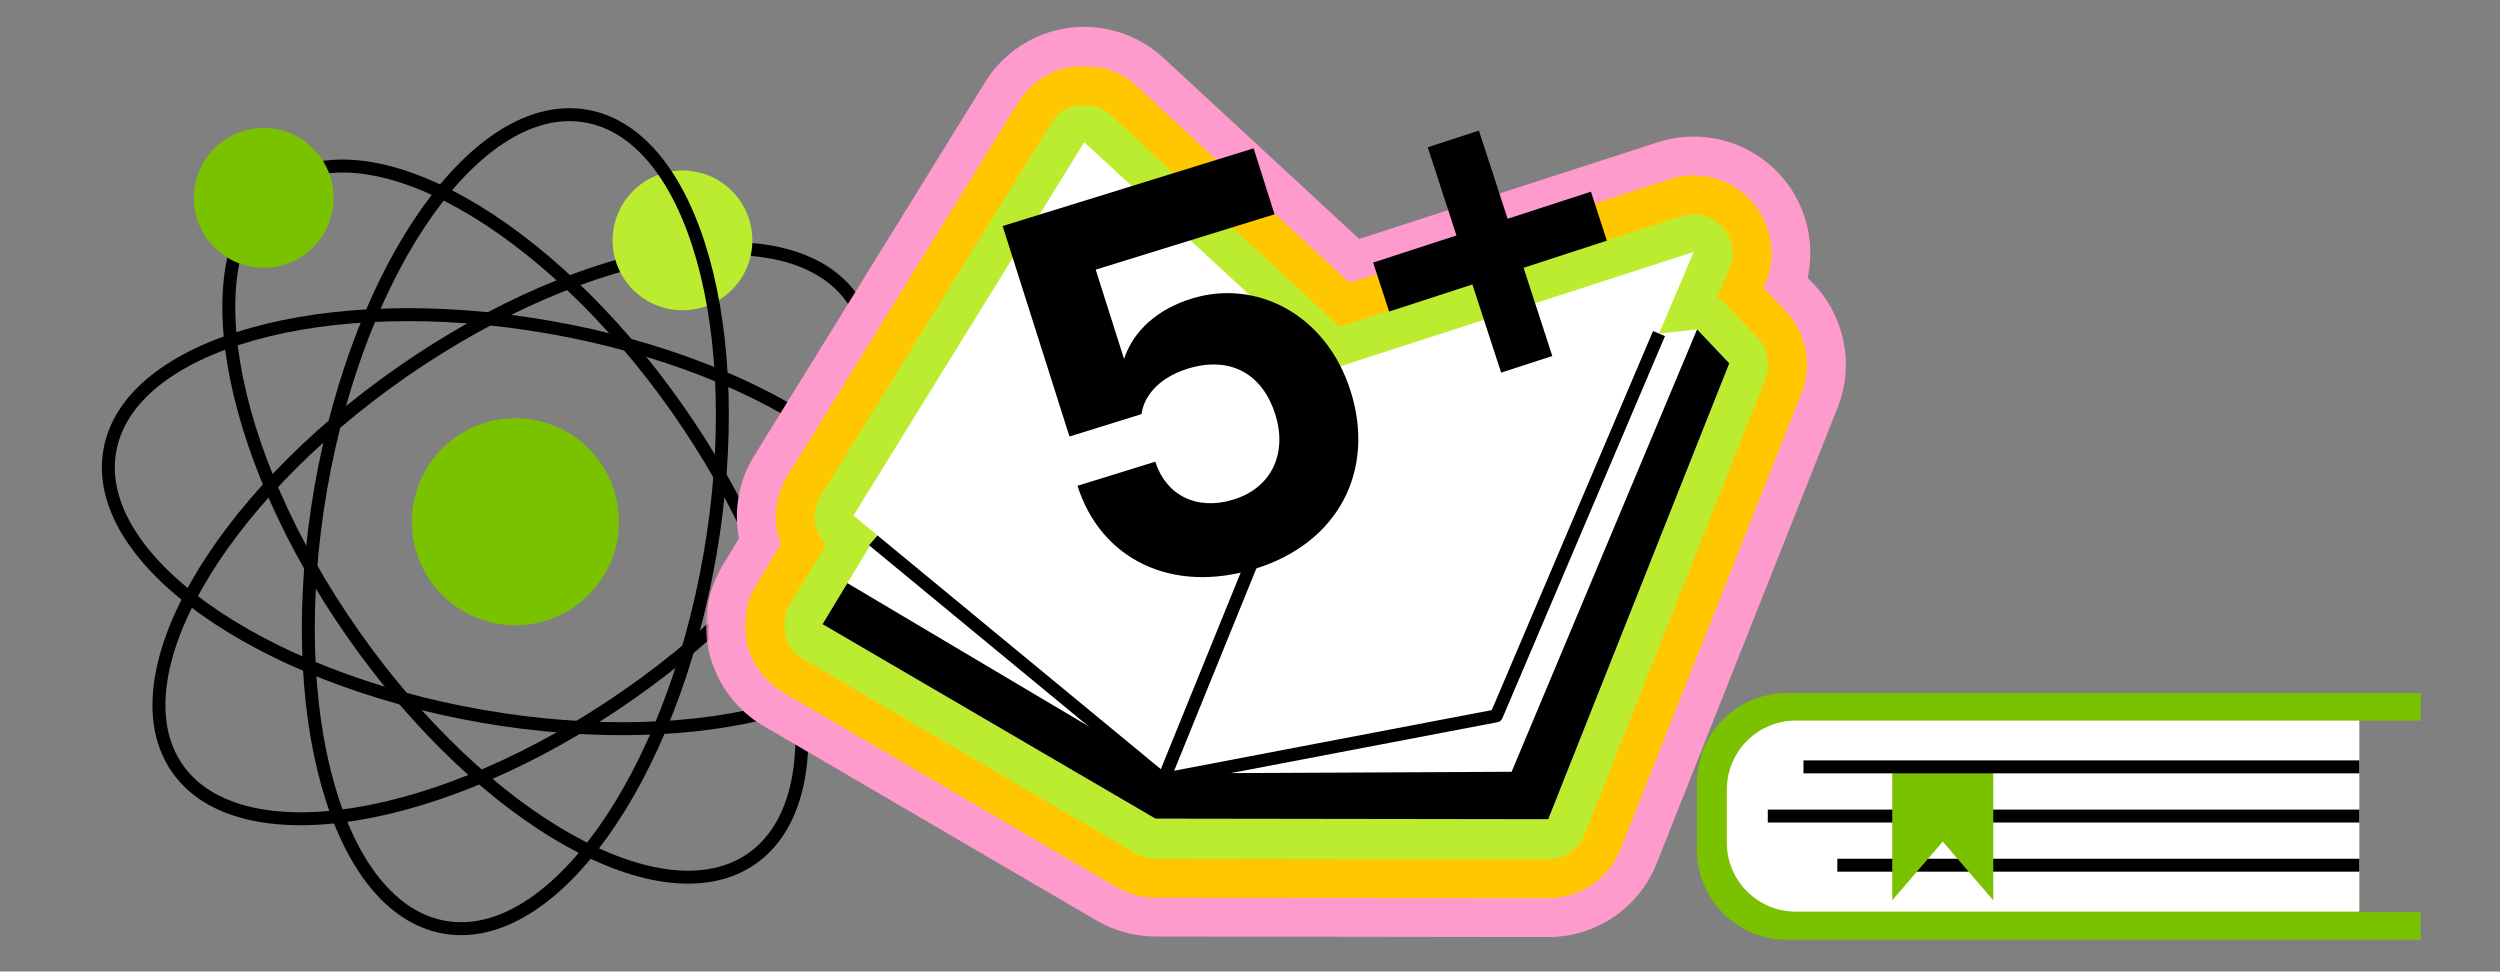
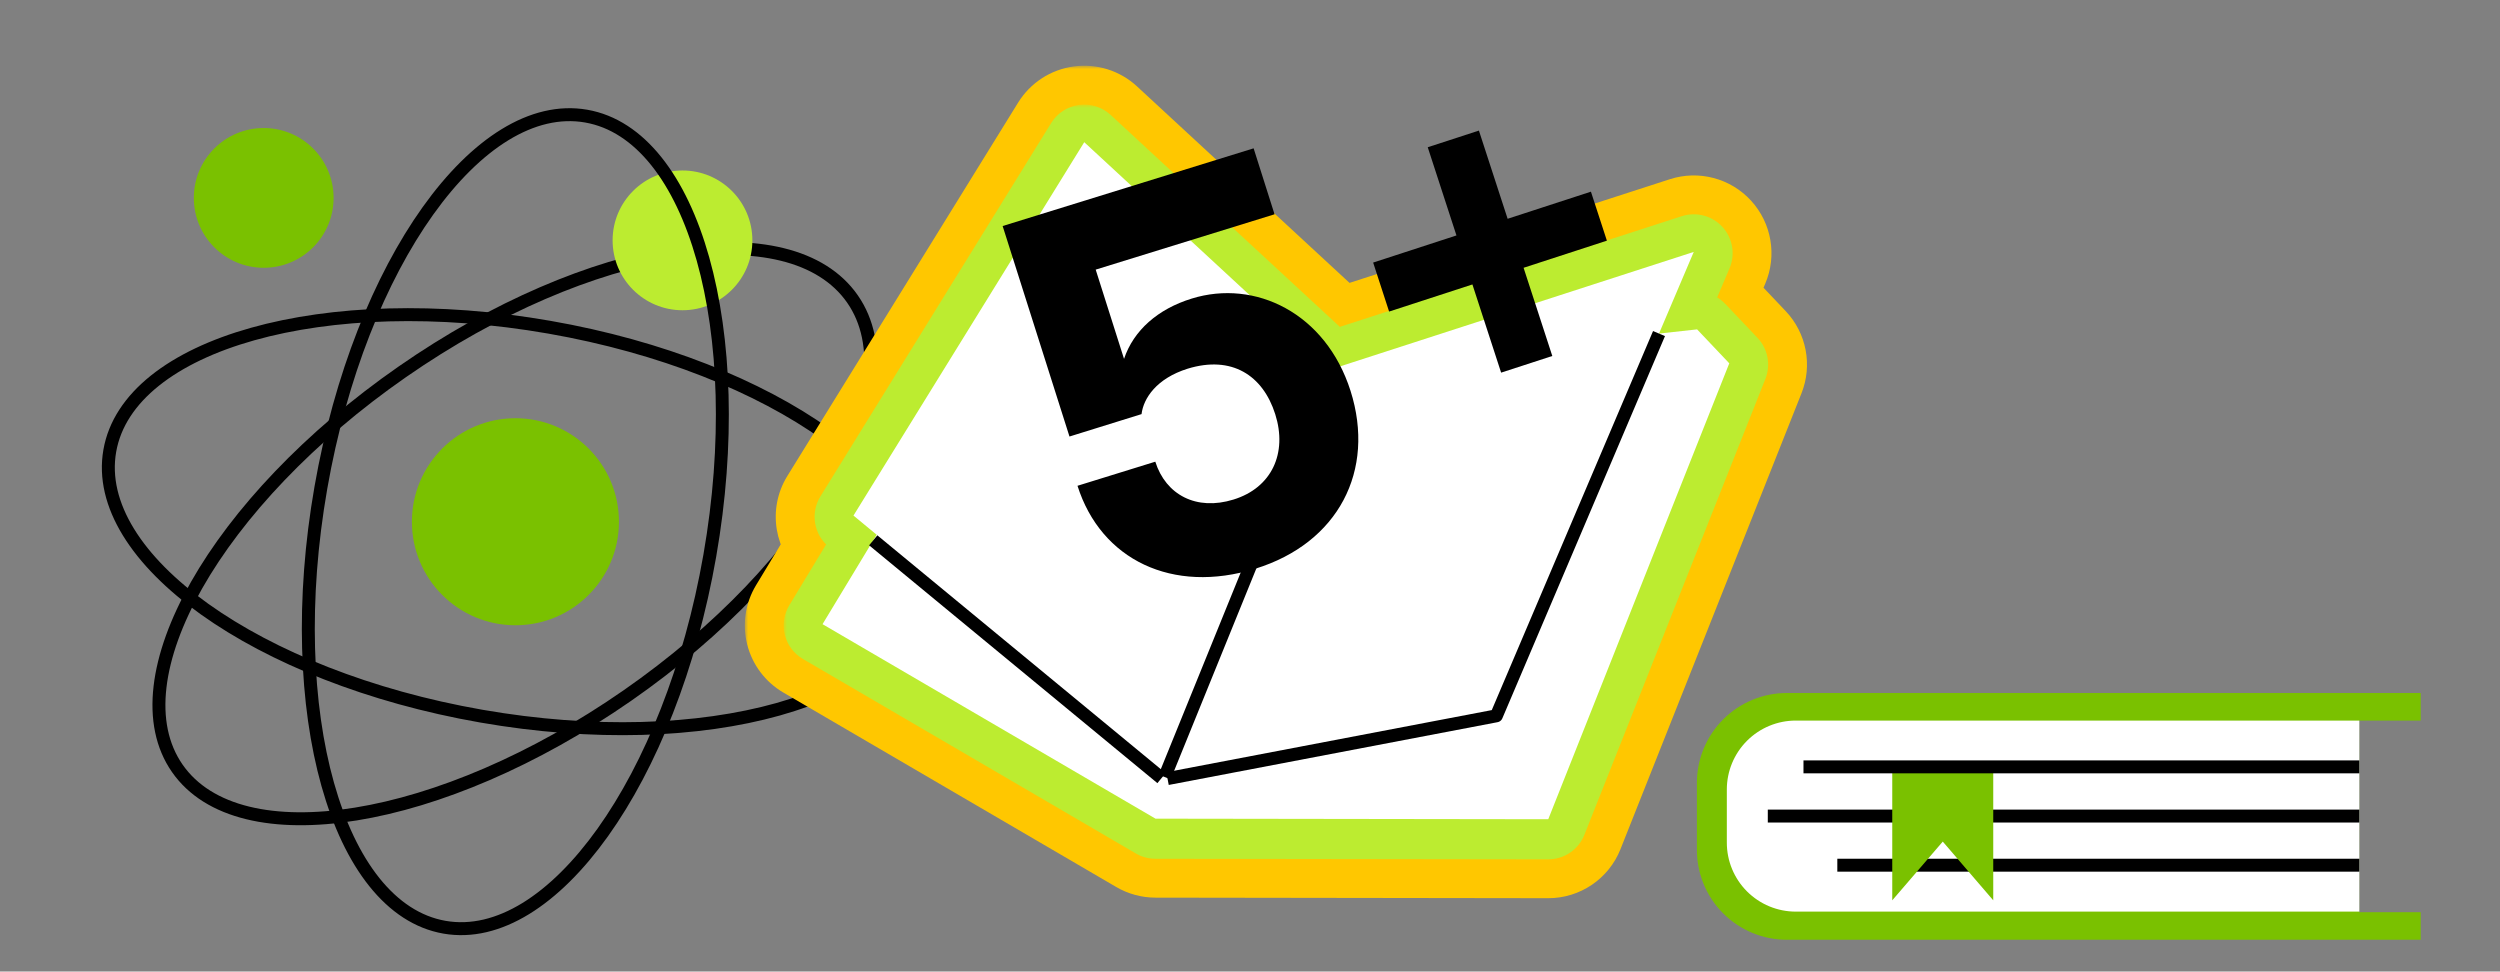
<svg xmlns="http://www.w3.org/2000/svg" width="386" height="150" viewBox="0 0 386 150" fill="none">
  <rect x="0" y="0" width="386" height="150" fill="#808080" stroke="none" />
  <g clip-path="url(#clip0_1791_3371)">
-     <path d="M116.118 132.549C129.892 122.872 124.698 91.74 104.516 63.014C84.334 34.287 56.808 18.845 43.033 28.522C29.259 38.199 34.453 69.331 54.635 98.057C74.817 126.784 102.343 142.226 116.118 132.549Z" stroke="black" stroke-width="2" stroke-linecap="round" stroke-linejoin="round" />
    <path d="M96.872 107.39C125.66 87.379 141.218 59.967 131.623 46.164C122.028 32.36 90.912 37.392 62.125 57.403C33.337 77.414 17.779 104.826 27.374 118.63C36.969 132.433 68.084 127.401 96.872 107.39Z" stroke="black" stroke-width="2" stroke-linecap="round" stroke-linejoin="round" />
    <path d="M105.377 47.902C111.336 47.902 116.167 43.072 116.167 37.112C116.167 31.153 111.336 26.323 105.377 26.323C99.418 26.323 94.587 31.153 94.587 37.112C94.587 43.072 99.418 47.902 105.377 47.902Z" fill="#BCEC30" />
    <path d="M79.581 96.541C88.408 96.541 95.565 89.385 95.565 80.557C95.565 71.729 88.408 64.573 79.581 64.573C70.753 64.573 63.596 71.729 63.596 80.557C63.596 89.385 70.753 96.541 79.581 96.541Z" fill="#7AC100" />
    <path d="M109.594 85.792C115.636 51.209 107.091 20.825 90.508 17.928C73.926 15.031 55.585 40.717 49.543 75.3C43.501 109.883 52.046 140.267 68.628 143.164C85.211 146.061 103.552 120.375 109.594 85.792Z" stroke="black" stroke-width="2" stroke-linecap="round" stroke-linejoin="round" />
    <path d="M142.186 91.486C145.083 74.904 119.397 56.563 84.814 50.521C50.23 44.479 19.847 53.024 16.95 69.606C14.052 86.189 39.739 104.53 74.322 110.572C108.905 116.614 139.289 108.069 142.186 91.486Z" stroke="black" stroke-width="2" stroke-linecap="round" stroke-linejoin="round" />
    <path d="M40.716 41.346C46.675 41.346 51.506 36.516 51.506 30.556C51.506 24.598 46.675 19.767 40.716 19.767C34.757 19.767 29.926 24.598 29.926 30.556C29.926 36.516 34.757 41.346 40.716 41.346Z" fill="#7AC100" />
    <mask id="path-9-outside-1_1791_3371" maskUnits="userSpaceOnUse" x="109" y="3.148" width="177" height="142" fill="black">
      <rect fill="white" x="109" y="3.148" width="177" height="142" />
      <path fill-rule="evenodd" clip-rule="evenodd" d="M135.353 82.758L130.833 90.23L130.833 90.229L127.168 96.289L127 96.567L178.406 126.595L239.05 126.683L267 56.29L262.032 51.051V51.051L256.152 51.695L261.516 39.089L205.376 57.259L167.407 22.148L131.776 79.798L135.353 82.758Z" />
    </mask>
    <path fill-rule="evenodd" clip-rule="evenodd" d="M135.353 82.758L130.833 90.23L130.833 90.229L127.168 96.289L127 96.567L178.406 126.595L239.05 126.683L267 56.29L262.032 51.051V51.051L256.152 51.695L261.516 39.089L205.376 57.259L167.407 22.148L131.776 79.798L135.353 82.758Z" fill="white" />
-     <path d="M130.833 90.23L146.235 99.546C141.13 107.985 130.185 110.744 121.69 105.734L130.833 90.23ZM135.353 82.758L146.827 68.888C153.701 74.575 155.372 84.44 150.755 92.074L135.353 82.758ZM130.833 90.229L115.43 80.914C120.535 72.474 131.481 69.714 139.977 74.725L130.833 90.229ZM127.168 96.289L142.571 105.604L142.57 105.605L127.168 96.289ZM127 96.567L117.921 112.11C113.758 109.678 110.744 105.677 109.555 101.004C108.367 96.331 109.103 91.376 111.598 87.251L127 96.567ZM178.406 126.595L178.379 144.595C175.198 144.59 172.074 143.742 169.327 142.137L178.406 126.595ZM239.05 126.683L255.78 133.326C253.054 140.191 246.41 144.694 239.024 144.683L239.05 126.683ZM267 56.29L280.061 43.904C284.885 48.991 286.317 56.417 283.73 62.933L267 56.29ZM262.032 51.051L248.971 63.437C245.8 60.093 244.032 55.66 244.032 51.051H262.032ZM262.032 51.051L260.071 33.158C265.156 32.601 270.238 34.234 274.047 37.648C277.855 41.062 280.032 45.936 280.032 51.051H262.032ZM256.152 51.695L258.113 69.588C251.759 70.284 245.513 67.559 241.702 62.428C237.891 57.297 237.087 50.53 239.589 44.648L256.152 51.695ZM261.516 39.089L255.973 21.963C262.682 19.792 270.041 21.738 274.799 26.941C279.558 32.145 280.84 39.648 278.079 46.136L261.516 39.089ZM205.376 57.259L210.919 74.384C204.727 76.388 197.935 74.893 193.156 70.474L205.376 57.259ZM167.407 22.148L152.095 12.685C154.923 8.11 159.648 5.039 164.976 4.313C170.305 3.587 175.679 5.281 179.628 8.932L167.407 22.148ZM131.776 79.798L120.302 93.668C113.377 87.939 111.739 77.98 116.464 70.335L131.776 79.798ZM115.432 80.913L119.952 73.441L150.755 92.074L146.235 99.546L115.432 80.913ZM139.977 74.725L139.977 74.725L121.69 105.734L121.689 105.734L139.977 74.725ZM111.766 86.974L115.43 80.914L146.235 99.544L142.571 105.604L111.766 86.974ZM111.598 87.251L111.767 86.972L142.57 105.605L142.402 105.883L111.598 87.251ZM169.327 142.137L117.921 112.11L136.079 81.024L187.485 111.052L169.327 142.137ZM239.024 144.683L178.379 144.595L178.432 108.595L239.076 108.683L239.024 144.683ZM283.73 62.933L255.78 133.326L222.32 120.041L250.27 49.648L283.73 62.933ZM275.093 38.665L280.061 43.904L253.939 68.676L248.971 63.437L275.093 38.665ZM280.032 51.051V51.051H244.032V51.051H280.032ZM254.192 33.803L260.071 33.158L263.992 68.944L258.113 69.588L254.192 33.803ZM278.079 46.136L272.715 58.743L239.589 44.648L244.953 32.041L278.079 46.136ZM199.834 40.133L255.973 21.963L267.059 56.214L210.919 74.384L199.834 40.133ZM193.156 70.474L155.186 35.364L179.628 8.932L217.597 44.043L193.156 70.474ZM182.718 31.612L147.087 89.262L116.464 70.335L152.095 12.685L182.718 31.612ZM143.249 65.929L146.827 68.888L123.88 96.627L120.302 93.668L143.249 65.929Z" fill="#FF9ACC" mask="url(#path-9-outside-1_1791_3371)" />
    <mask id="path-11-outside-2_1791_3371" maskUnits="userSpaceOnUse" x="115" y="10.148" width="165" height="129" fill="black">
      <rect fill="white" x="115" y="10.148" width="165" height="129" />
      <path fill-rule="evenodd" clip-rule="evenodd" d="M135.353 82.758L130.833 90.23L130.833 90.229L127.168 96.289L127 96.567L178.406 126.595L239.05 126.683L267 56.29L262.032 51.051V51.051L256.152 51.695L261.516 39.089L205.376 57.259L167.407 22.148L131.776 79.798L135.353 82.758Z" />
    </mask>
    <path fill-rule="evenodd" clip-rule="evenodd" d="M135.353 82.758L130.833 90.23L130.833 90.229L127.168 96.289L127 96.567L178.406 126.595L239.05 126.683L267 56.29L262.032 51.051V51.051L256.152 51.695L261.516 39.089L205.376 57.259L167.407 22.148L131.776 79.798L135.353 82.758Z" fill="white" />
    <path d="M130.833 90.23L141.101 96.44C137.698 102.066 130.401 103.906 124.738 100.566L130.833 90.23ZM135.353 82.758L143.002 73.511C147.585 77.303 148.699 83.879 145.621 88.969L135.353 82.758ZM130.833 90.229L120.565 84.019C123.967 78.393 131.265 76.552 136.929 79.893L130.833 90.229ZM127.168 96.289L137.437 102.499L137.436 102.5L127.168 96.289ZM127 96.567L120.947 106.929C118.172 105.307 116.163 102.64 115.37 99.525C114.578 96.409 115.069 93.107 116.732 90.356L127 96.567ZM178.406 126.595L178.388 138.595C176.267 138.592 174.185 138.026 172.353 136.957L178.406 126.595ZM239.05 126.683L250.203 131.112C248.386 135.689 243.957 138.691 239.032 138.683L239.05 126.683ZM267 56.29L275.707 48.033C278.923 51.424 279.878 56.374 278.153 60.718L267 56.29ZM262.032 51.051L253.325 59.309C251.21 57.079 250.032 54.124 250.032 51.051H262.032ZM262.032 51.051L260.725 39.123C264.115 38.751 267.502 39.84 270.042 42.116C272.581 44.392 274.032 47.641 274.032 51.051H262.032ZM256.152 51.695L257.459 63.624C253.223 64.088 249.059 62.271 246.519 58.85C243.978 55.43 243.442 50.918 245.11 46.997L256.152 51.695ZM261.516 39.089L257.821 27.672C262.293 26.224 267.199 27.521 270.371 30.991C273.544 34.459 274.399 39.461 272.558 43.787L261.516 39.089ZM205.376 57.259L209.072 68.675C204.943 70.012 200.415 69.015 197.229 66.069L205.376 57.259ZM167.407 22.148L157.199 15.839C159.084 12.79 162.234 10.742 165.787 10.258C169.339 9.774 172.922 10.904 175.554 13.338L167.407 22.148ZM131.776 79.798L124.127 89.044C119.51 85.225 118.418 78.586 121.568 73.489L131.776 79.798ZM120.566 84.019L125.085 76.547L145.621 88.969L141.101 96.44L120.566 84.019ZM136.929 79.893L136.929 79.893L124.738 100.566L124.737 100.566L136.929 79.893ZM116.9 90.079L120.565 84.019L141.101 96.439L137.437 102.499L116.9 90.079ZM116.732 90.356L116.901 90.078L137.436 102.5L137.268 102.778L116.732 90.356ZM172.353 136.957L120.947 106.929L133.053 86.205L184.458 116.233L172.353 136.957ZM239.032 138.683L178.388 138.595L178.423 114.595L239.068 114.683L239.032 138.683ZM278.153 60.718L250.203 131.112L227.897 122.255L255.847 51.862L278.153 60.718ZM270.739 42.794L275.707 48.033L258.293 64.547L253.325 59.309L270.739 42.794ZM274.032 51.051V51.051H250.032V51.051H274.032ZM254.845 39.767L260.725 39.123L263.339 62.98L257.459 63.624L254.845 39.767ZM272.558 43.787L267.194 56.394L245.11 46.997L250.474 34.391L272.558 43.787ZM201.681 45.842L257.821 27.672L265.211 50.506L209.072 68.675L201.681 45.842ZM197.229 66.069L159.26 30.959L175.554 13.338L213.524 48.448L197.229 66.069ZM177.615 28.457L141.983 86.107L121.568 73.489L157.199 15.839L177.615 28.457ZM139.425 70.552L143.002 73.511L127.704 92.004L124.127 89.044L139.425 70.552Z" fill="#FFC700" mask="url(#path-11-outside-2_1791_3371)" />
    <mask id="path-13-outside-3_1791_3371" maskUnits="userSpaceOnUse" x="121" y="16.148" width="153" height="117" fill="black">
      <rect fill="white" x="121" y="16.148" width="153" height="117" />
      <path fill-rule="evenodd" clip-rule="evenodd" d="M135.353 82.758L130.833 90.23L130.833 90.229L127.168 96.289L127 96.567L178.406 126.595L239.05 126.683L267 56.29L262.032 51.051V51.051L256.152 51.695L261.516 39.089L205.376 57.259L167.407 22.148L131.776 79.798L135.353 82.758Z" />
    </mask>
-     <path fill-rule="evenodd" clip-rule="evenodd" d="M135.353 82.758L130.833 90.23L130.833 90.229L127.168 96.289L127 96.567L178.406 126.595L239.05 126.683L267 56.29L262.032 51.051V51.051L256.152 51.695L261.516 39.089L205.376 57.259L167.407 22.148L131.776 79.798L135.353 82.758Z" fill="white" />
    <path d="M130.833 90.23L135.967 93.335C134.266 96.148 130.617 97.068 127.786 95.398L130.833 90.23ZM135.353 82.758L139.178 78.135C141.469 80.03 142.026 83.318 140.487 85.863L135.353 82.758ZM130.833 90.229L125.699 87.124C127.4 84.311 131.049 83.391 133.881 85.061L130.833 90.229ZM127.168 96.289L132.302 99.394L132.302 99.394L127.168 96.289ZM127 96.567L123.974 101.748C122.586 100.937 121.581 99.604 121.185 98.046C120.789 96.488 121.034 94.837 121.866 93.462L127 96.567ZM178.406 126.595L178.397 132.595C177.336 132.593 176.295 132.311 175.379 131.776L178.406 126.595ZM239.05 126.683L244.627 128.898C243.718 131.186 241.503 132.687 239.041 132.683L239.05 126.683ZM267 56.29L271.354 52.161C272.962 53.857 273.439 56.332 272.577 58.504L267 56.29ZM262.032 51.051L257.678 55.18C256.621 54.065 256.032 52.587 256.032 51.051H262.032ZM262.032 51.051L261.378 45.087C263.073 44.901 264.767 45.445 266.037 46.584C267.306 47.722 268.032 49.346 268.032 51.051H262.032ZM256.152 51.695L256.806 57.66C254.688 57.892 252.606 56.983 251.335 55.273C250.065 53.562 249.797 51.307 250.631 49.346L256.152 51.695ZM261.516 39.089L259.668 33.38C261.905 32.657 264.358 33.305 265.944 35.04C267.53 36.774 267.957 39.275 267.037 41.438L261.516 39.089ZM205.376 57.259L207.224 62.967C205.16 63.635 202.896 63.137 201.303 61.664L205.376 57.259ZM167.407 22.148L162.303 18.994C163.246 17.469 164.821 16.445 166.597 16.203C168.373 15.961 170.164 16.526 171.481 17.743L167.407 22.148ZM131.776 79.798L127.951 84.421C125.643 82.512 125.097 79.192 126.672 76.644L131.776 79.798ZM125.7 87.124L130.219 79.652L140.487 85.863L135.967 93.335L125.7 87.124ZM133.881 85.061L133.881 85.061L127.786 95.398L127.785 95.397L133.881 85.061ZM122.034 93.184L125.699 87.124L135.967 93.334L132.302 99.394L122.034 93.184ZM121.866 93.462L122.034 93.183L132.302 99.394L132.134 99.672L121.866 93.462ZM175.379 131.776L123.974 101.748L130.026 91.386L181.432 121.414L175.379 131.776ZM239.041 132.683L178.397 132.595L178.414 120.595L239.059 120.683L239.041 132.683ZM272.577 58.504L244.627 128.898L233.473 124.469L261.423 54.076L272.577 58.504ZM266.385 46.923L271.354 52.161L262.646 60.419L257.678 55.18L266.385 46.923ZM268.032 51.051V51.051H256.032V51.051H268.032ZM255.499 45.731L261.378 45.087L262.685 57.016L256.806 57.66L255.499 45.731ZM267.037 41.438L261.673 54.044L250.631 49.346L255.995 36.74L267.037 41.438ZM203.529 51.55L259.668 33.38L263.364 44.797L207.224 62.967L203.529 51.55ZM201.303 61.664L163.333 26.553L171.481 17.743L209.45 52.853L201.303 61.664ZM172.511 25.303L136.879 82.953L126.672 76.644L162.303 18.994L172.511 25.303ZM135.6 75.175L139.178 78.135L131.529 87.381L127.951 84.421L135.6 75.175Z" fill="#BCEC30" mask="url(#path-13-outside-3_1791_3371)" />
    <path d="M127 96.372L163.954 35.28L205.377 57.064L262.032 50.856L267 56.096L239.05 126.489L178.406 126.4L127 96.372Z" fill="white" />
-     <path d="M262.032 50.857L267 56.096L239.05 126.489L178.406 126.4L127 96.372L130.833 90.034L180.327 119.411L233.394 119.161L262.032 50.857Z" fill="black" />
    <path d="M205.376 57.064L261.516 38.894L231.04 110.522L179.858 119.38L205.376 57.064Z" fill="white" />
    <path d="M205.377 57.064L167.407 21.954L131.776 79.603L179.859 119.38L205.377 57.064Z" fill="white" />
    <path d="M180.265 120.214L231.04 110.522L256.152 51.503" stroke="black" stroke-width="2" stroke-linejoin="round" />
    <path d="M134.827 83.425L179.338 120.145" stroke="black" stroke-width="2" stroke-linejoin="round" />
    <path d="M205.502 56.752L179.817 119.969" stroke="black" stroke-width="2" stroke-linejoin="round" />
    <path d="M176.255 63.939L165.127 67.4L154.808 34.899L193.559 22.902L196.789 33.086L169.175 41.63L173.551 55.412C175.025 51.008 178.769 47.715 184.002 46.1C193.783 43.069 204.694 48.332 208.522 60.345C212.432 72.671 206.618 83.845 193.831 87.807C181.045 91.769 169.995 86.449 166.365 75.005L178.378 71.284C180.007 76.423 184.731 78.901 190.444 77.133C196.367 75.313 198.806 69.962 196.896 63.95C194.986 57.939 190.179 54.84 183.376 56.925C178.553 58.437 176.545 61.51 176.255 63.939Z" fill="black" />
    <path d="M231.774 57.536L227.34 43.919L214.478 48.106L212.015 40.541L224.876 36.353L220.442 22.735L228.344 20.162L232.778 33.78L245.639 29.593L248.103 37.158L235.241 41.346L239.675 54.964L231.774 57.536Z" fill="black" />
    <path d="M373.76 111.257V107H275.873C272.194 107.002 268.667 108.464 266.066 111.066C263.464 113.667 262.002 117.194 262 120.873V131.226C262.002 134.905 263.464 138.432 266.066 141.033C268.667 143.635 272.194 145.097 275.873 145.099H373.76V140.842H364.247V111.257H373.76Z" fill="#7AC100" />
    <path d="M277.268 111.256H364.279V140.754H277.268C275.869 140.754 274.484 140.478 273.192 139.943C271.9 139.407 270.726 138.622 269.737 137.633C268.748 136.643 267.964 135.469 267.43 134.176C266.895 132.884 266.621 131.498 266.622 130.099V121.887C266.626 119.066 267.749 116.362 269.745 114.369C271.742 112.376 274.447 111.256 277.268 111.256Z" fill="white" />
    <path d="M272.948 126H364.28" stroke="black" stroke-width="2" stroke-miterlimit="10" />
    <path d="M283.682 133.588H364.28" stroke="black" stroke-width="2" stroke-miterlimit="10" />
    <path d="M292.164 118.405V139.009L299.964 129.94L307.757 139.009V119.135L292.164 118.405Z" fill="#7AC100" />
    <path d="M278.457 118.405H364.279" stroke="black" stroke-width="2" stroke-miterlimit="10" />
  </g>
  <defs>
    <clipPath id="clip0_1791_3371">
      <path d="M0 24C0 10.745 10.745 0 24 0L386 0V150H0L0 24Z" fill="white" />
    </clipPath>
  </defs>
</svg>